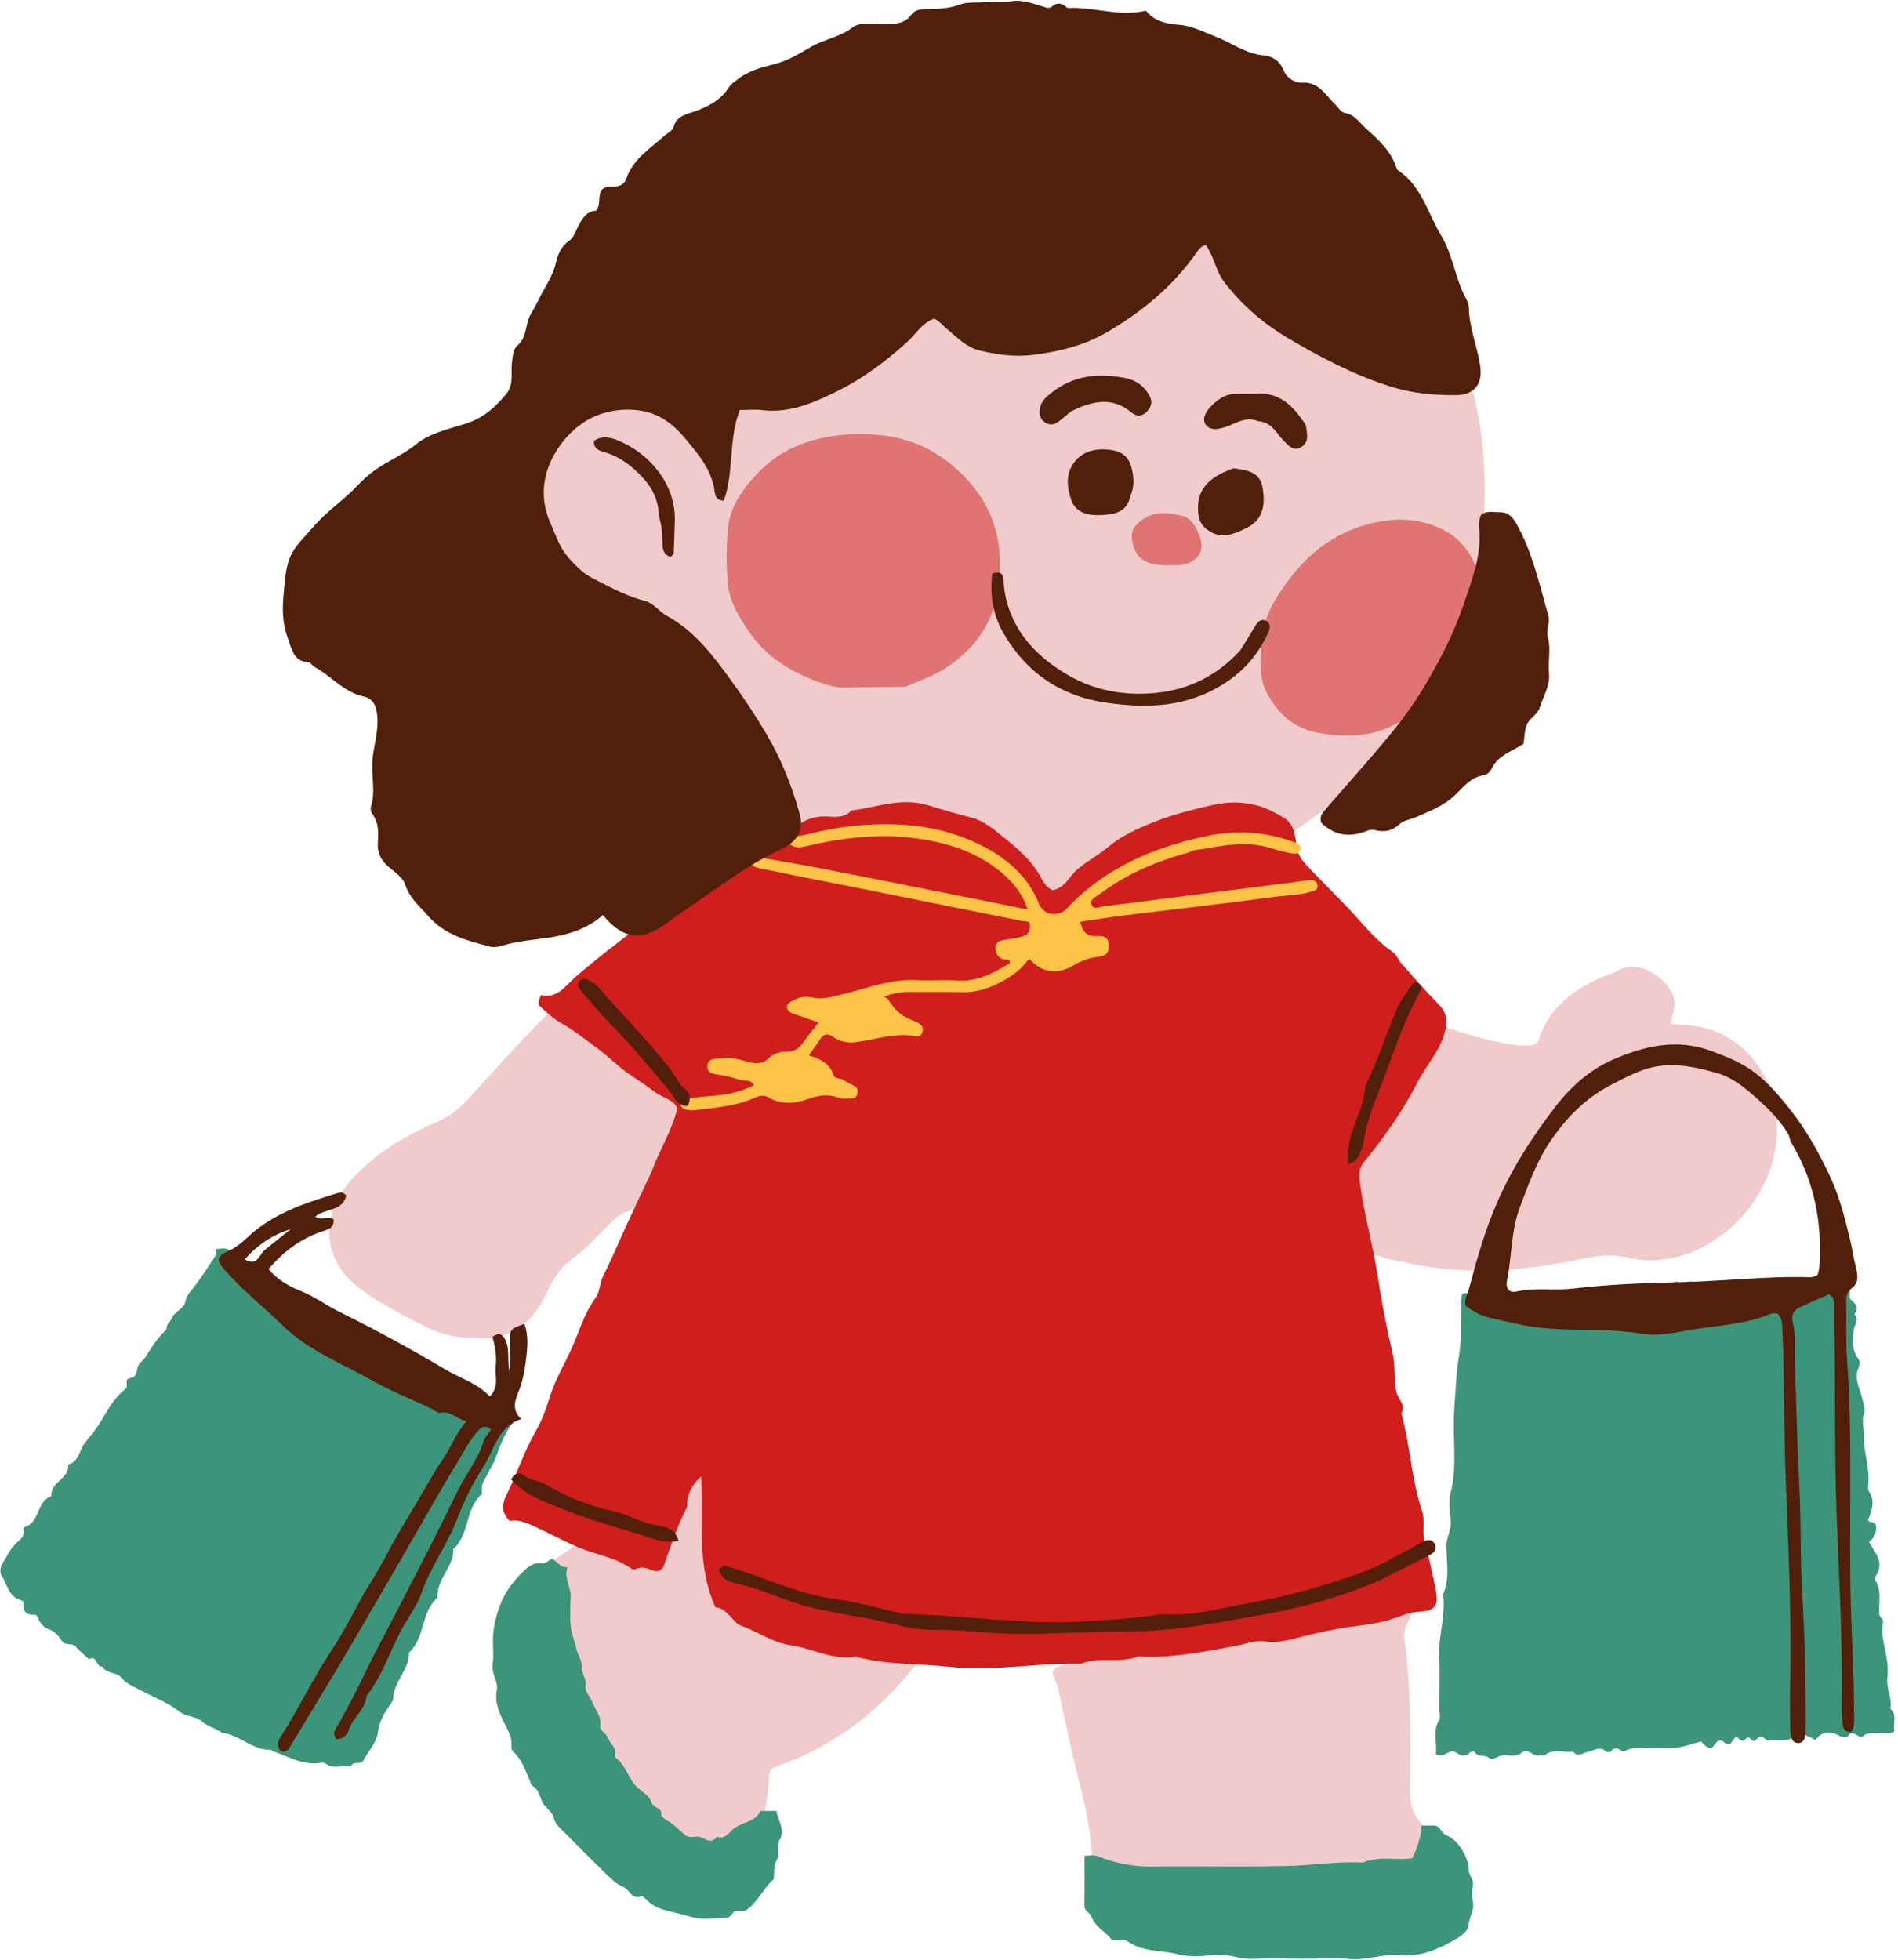
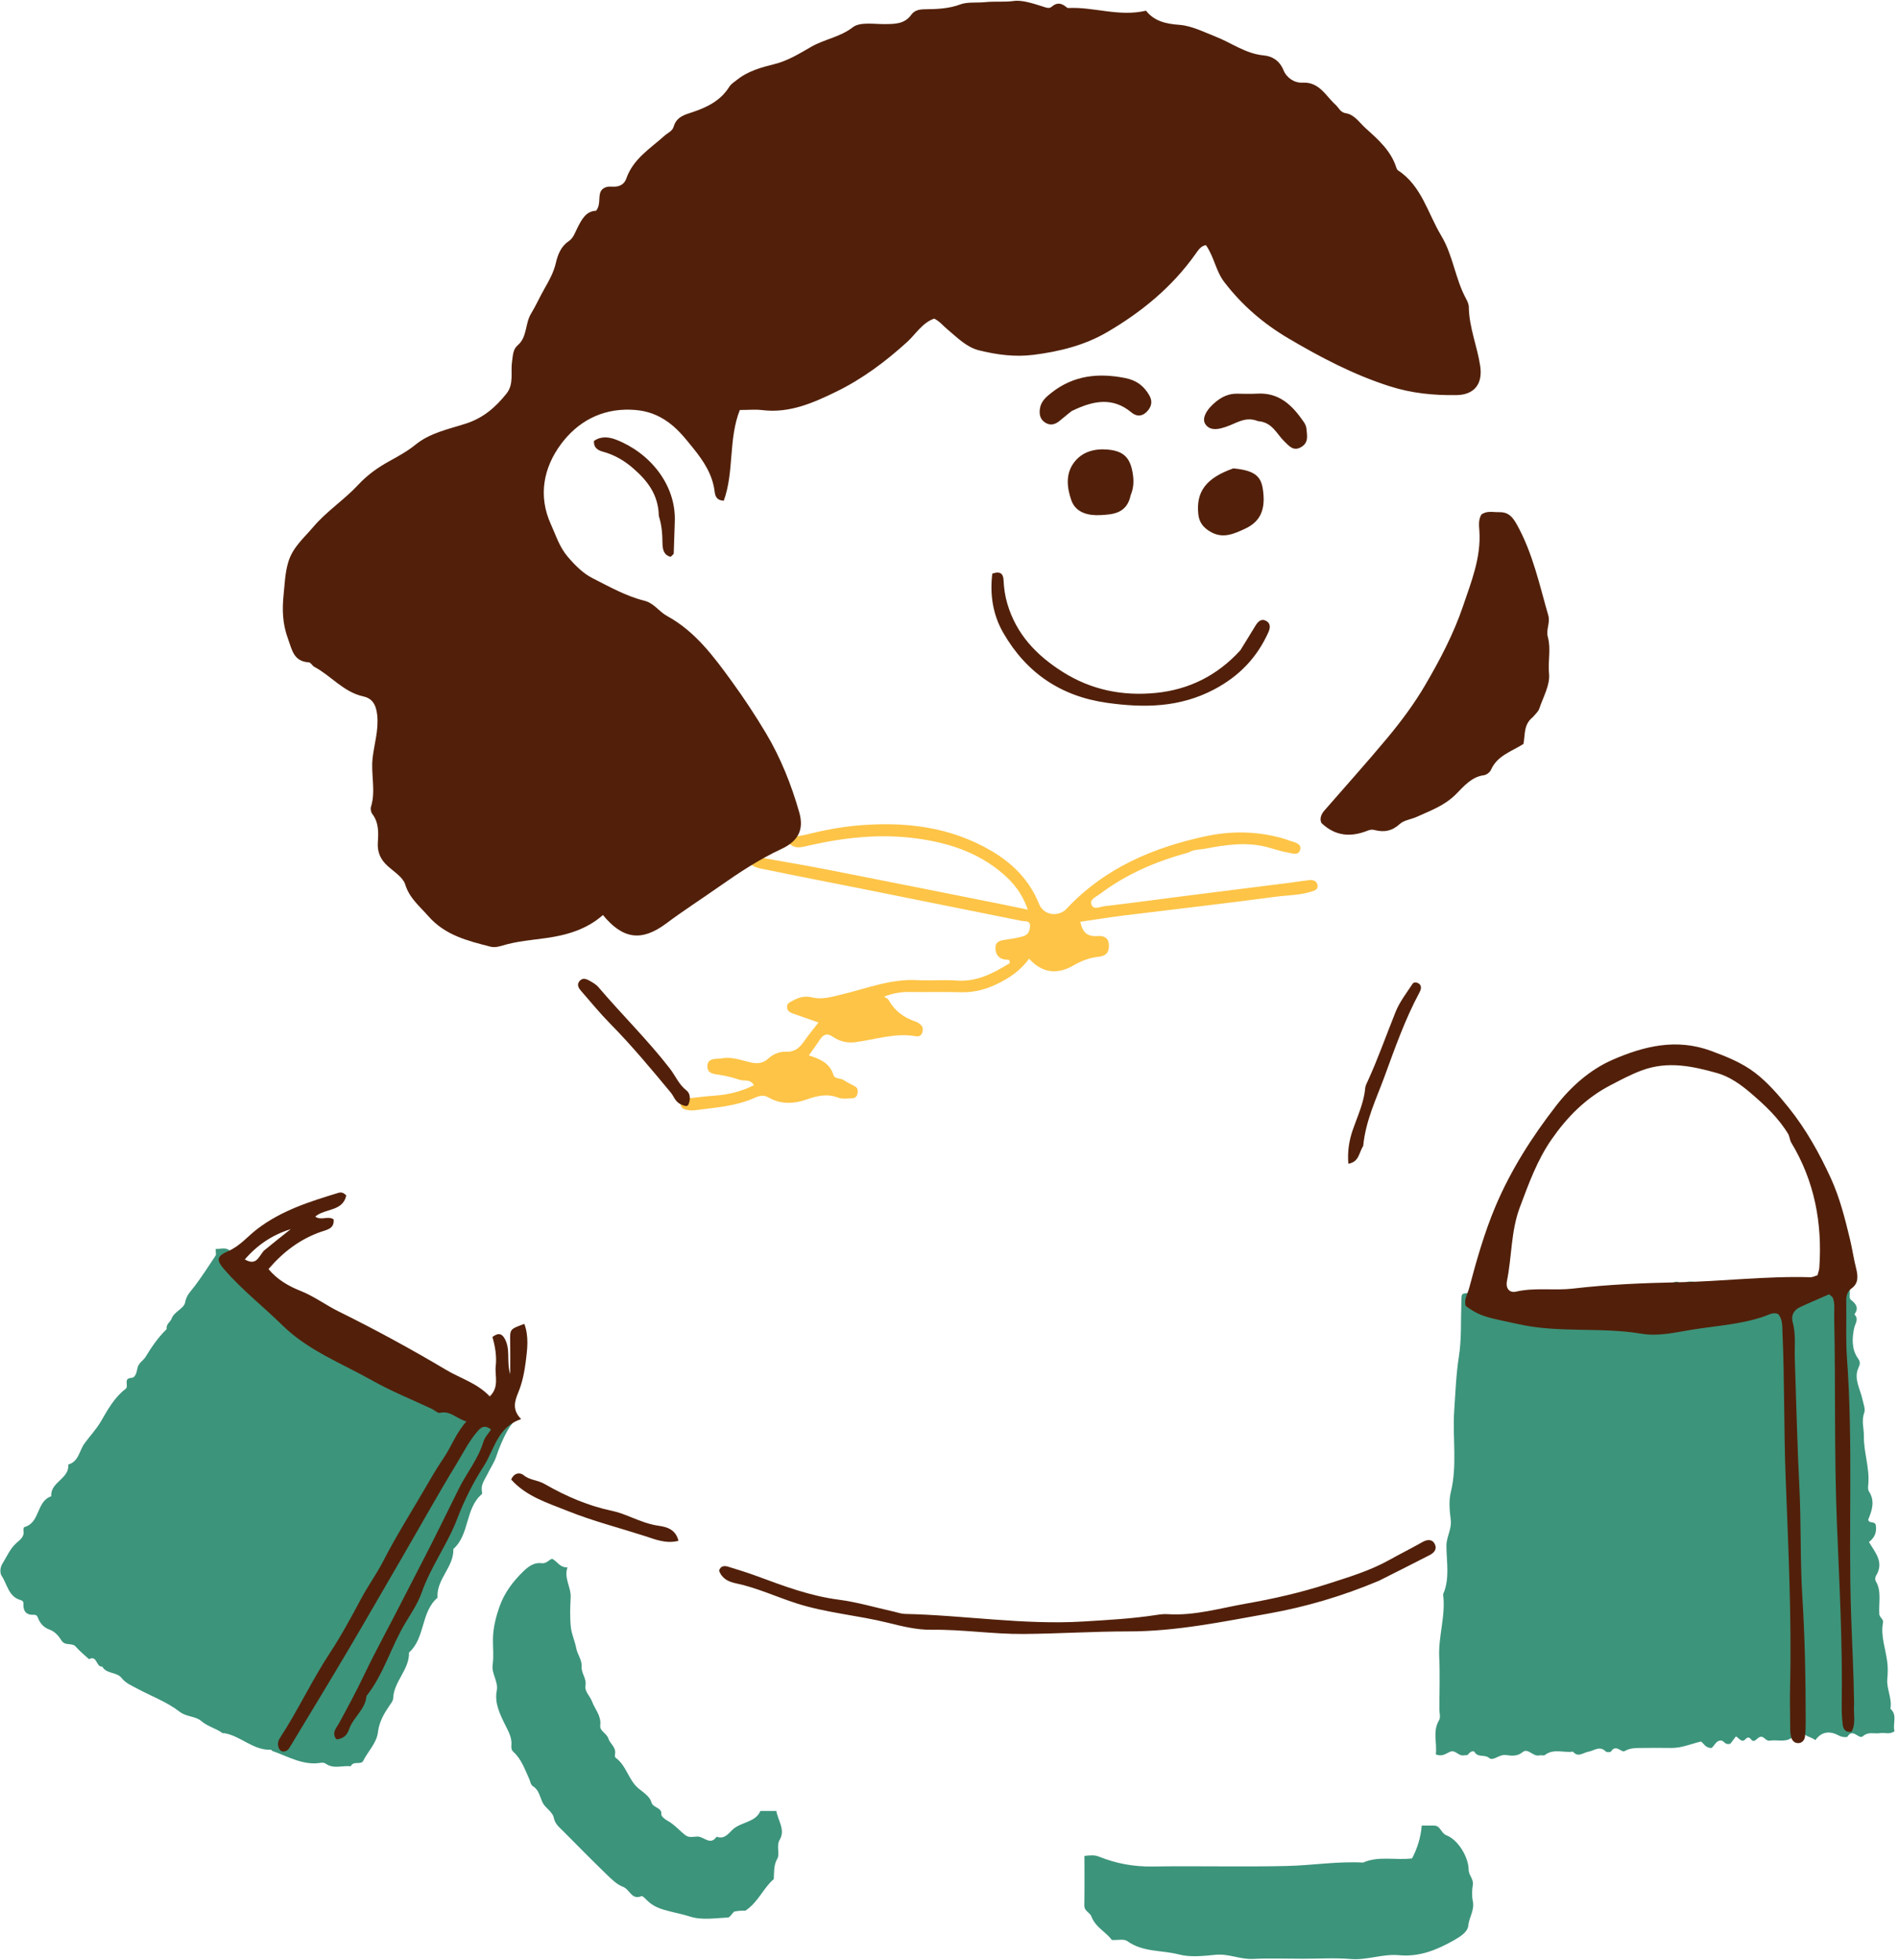
<svg xmlns="http://www.w3.org/2000/svg" height="500.5" preserveAspectRatio="xMidYMid meet" version="1.0" viewBox="-0.1 -0.2 484.7 500.5" width="484.7" zoomAndPan="magnify">
  <g>
    <g id="change1_1">
-       <path d="M289.967,229.038c-4.915,1.253-9.626,1.682-14.33,2.269 c-5.129,0.64-10.255,0.86-15.377,0.616c-24.389-1.164-46.599-8.358-65.772-23.953 c-11.969-9.735-21.378-21.43-27.891-35.435c-2.487-5.348-4.478-10.88-5.711-16.641 c-0.473-2.212-1.431-2.853-3.674-3.283c-8.662-1.661-14.741-6.905-17.81-15.078 c-3.264-8.691-2.558-17.201,2.994-24.966c4.039-5.649,9.5-8.86,16.5-8.832 c2.643,0.011,3.632-0.936,4.43-3.361c5.856-17.791,16.089-32.815,29.956-45.249 c16.476-14.773,35.667-24.279,57.506-28.337c11.313-2.102,22.798-2.422,34.102-1.378 c20.82,1.921,39.824,9.182,56.472,22.195c12.259,9.582,21.841,21.309,28.54,35.29 c4.39,9.163,7.185,18.827,8.399,29.023c0.898,7.542,0.966,15.081,0.414,22.535 c-0.777,10.508-3.801,20.626-8.118,30.263c-6.229,13.904-14.877,26.169-26.199,36.365 c-14.574,13.125-31.41,22.222-50.467,27.084C292.724,228.475,291.498,228.711,289.967,229.038z M362.579,496.951 c3.805-0.696,6.146-2.199,6.691-5.86c1.394-9.379,0.161-18.22-6.322-25.658c-1.992-2.286-2.986-4.634-2.954-7.768 c0.134-13.028,0.364-26.07-1.401-39.039c-0.231-1.696,0.009-3.318,1.009-5.005 c1.492-2.518,0.15-4.273-2.862-4.332c-1.007-0.02-1.962,0.188-2.951,0.421c-3.029,0.715-6.096,1.282-9.163,1.822 c-9.444,1.663-18.896,3.286-28.344,4.928c-7.976,1.386-15.964,2.712-23.924,4.185 c-6.859,1.269-13.712,2.595-20.517,4.122c-3.42,0.767-3.692,1.622-2.193,4.655 c0.347,0.703,0.462,1.392,0.615,2.126c0.889,4.267,1.846,8.521,2.77,12.781 c2.493,11.492,6.446,22.67,5.634,34.798c-0.604,9.018,5.078,15.698,14.008,17.721 c5.372,1.217,10.875,1.568,16.385,1.489c1.901-0.027,3.751,0.134,5.919,0.702 C331.107,499.019,346.899,499.817,362.579,496.951z M399.502,322.063c5.222-0.96,10.304-2.541,15.889-1.216 c5.329,1.264,10.806,0.858,16.142-1.225c13.443-5.246,23.36-19.236,22.084-34.57 c-0.916-11.003-8.535-20.57-19.006-22.992c-2.584-0.598-5.202-0.438-7.93-0.901 c0.152-2.312,1.334-4.461,0.693-6.608c-1.519-5.09-9.414-10.47-14.935-6.607 c-0.495,0.346-1.163,0.44-1.744,0.668c-8.045,3.156-14.811,7.698-17.767,16.38 c-0.406,1.194-1.201,1.699-2.549,1.745c-3.172,0.109-6.215-0.549-9.268-1.215 c-4.403-0.962-8.703-2.275-12.936-3.814c-1.135-0.413-2.302-0.562-3.105,0.485 c-0.874,1.14-0.679,2.346,0.307,3.409c0.415,0.447,0.801,0.92,1.395,1.607 c-5.132,4.145-8.059,10.019-13.246,14.175c-6.132,4.912-8.408,12.583-10.674,19.915 c-0.649,2.098,0.463,3.438,2.953,3.673c0.894,0.084,1.423-0.023,1.373,1.034 c-0.113,2.379,0.271,4.775-0.23,7.139c-0.806,3.809-0.141,5.261,3.415,6.722 c2.429,0.998,4.997,1.588,7.884,2.143C372.198,325.227,385.837,324.577,399.502,322.063z M168.209,397.338 c-0.291,1.5-1.058,2.507-2.892,1.375c-3.874-2.39-8.468-3.064-12.502-5.096c-1.827-0.92-3.492-0.637-5.259,0.386 c-4.995,2.892-9.288,6.769-14.113,9.893c-0.74,0.479-1.069,1.306-1.364,2.181 c-1.281,3.809-2.138,7.655-2.233,11.716c-0.117,5.044,0.532,9.999,1.626,14.856 c2.099,9.321,5.819,18.069,10.522,26.358c1.717,3.025,3.964,5.766,6.108,8.529 c7.699,9.923,17.04,16.831,30.358,16.495c7.147-0.18,10.742-2.586,13.265-9.353 c2.54-6.811,4.186-13.832,4.548-21.113c0.07-1.399,0.416-2.263,1.911-2.781 c14.105-4.888,25.568-13.489,34.861-25.079c1.909-2.381,1.298-4.239-1.71-5.331 c-4-1.452-8.193-2.152-12.308-3.166c-10.526-2.592-21.062-5.132-31.716-7.14 c-1.742-0.328-2.335-1.14-2.33-2.762c0.03-8.888-1.569-17.64-2.414-26.45 c-0.292-3.048-0.241-6.234-1.3-9.236c-0.346-0.982-0.435-2.005-1.645-2.217c-1.448-0.254-1.962,0.814-2.425,1.881 c-0.448,1.032-0.933,2.053-1.302,3.113c-1.478,4.25-2.918,8.514-4.436,13.062 C170.204,390.901,168.859,393.992,168.209,397.338z M139.02,330.804c1.693-3.441,3.362-7.007,6.663-9.341 c3.818-2.699,6.888-6.202,10.183-9.46c1.179-1.166,2.491-2.359,3.946-2.796c2.101-0.633,3.019-2.05,3.892-3.739 c3.165-6.122,6.341-12.237,9.512-18.356c0.461-0.889,0.964-1.719,1.672-2.472c2.197-2.332,2.11-4.211-0.516-6.135 c-1.532-1.122-2.941-2.335-4.259-3.672c-5.81-5.893-13.183-9.978-18.718-16.2 c-0.815-0.916-1.928-1.589-2.968-2.276c-2.269-1.501-4.759-1.486-6.535,0.234 c-7.475,7.24-14.456,14.949-21.395,22.698c-2.487,2.777-5.082,5.234-8.751,6.824 c-8.492,3.683-16.413,8.251-22.652,15.542c-7.648,8.938-6.758,20.05,2.696,27.119 c5.148,3.849,10.84,6.735,16.523,9.604c3.551,1.793,7.425,2.971,11.873,2.984 C129.227,342.265,135.205,338.558,139.02,330.804z" fill="#F1CBCB" />
-     </g>
+       </g>
    <g id="change2_1">
-       <path d="M166.171,299.247c2.062-5.681,5.187-10.524,6.712-16.4 c-0.863-2.359-3.881-2.79-5.897-4.34c-2.045-1.572-4.319-3.047-6.495-4.532 c-2.848-1.944-5.258-4.52-8.054-6.55c-2.982-2.165-5.84-4.506-9.089-6.331 c-2.003-1.125-3.771-2.727-5.471-4.301c-0.682-0.631-0.463-1.747,0.227-2.963 c4.147,1.076,6.363-2.545,8.868-4.706c5.384-4.643,11.039-8.969,16.672-13.226 c5.415-4.093,10.716-8.525,16.586-11.903c8.223-4.731,16.332-9.659,24.607-14.296 c1.707-0.957,3.725-1.516,5.845-1.444c2.305,0.079,4.769,0.54,6.609-1.521 c6.403-0.747,12.541-3.411,19.317-1.428c3.793,1.11,7.608,2.331,11.483,3.273 c2.737,0.665,5.273,2.704,7.561,4.548c3.893,3.137,7.817,6.348,10.182,10.922 c0.676,1.308,1.471,2.373,2.804,3.03c3.136-0.448,4.279-3.48,6.301-5.233c2.567-2.225,5.55-3.756,8.126-5.923 c3.419-2.877,7.639-4.701,11.741-6.323c4.709-1.863,9.686-3.12,14.681-4.251 c3.942-0.892,7.647-0.94,11.497,0.105c2.463,0.668,4.67,1.882,6.787,3.147c2.493,1.49,2.931,4.493,3.203,7.009 c0.248,2.298,1.294,3.688,2.701,5.202c4.051,4.359,8.377,8.446,12.378,12.872c2.897,3.204,5.819,6.664,9.532,9.184 c0.965,0.655,1.402,2.04,2.224,2.963c3.078,3.459,6.108,6.972,9.366,10.256c2.265,2.283,2.464,4.46,1.597,7.54 c-1.351,4.798-4.752,8.284-6.906,12.532c-3.739,7.376-8.543,14.044-13.733,20.444 c-1.612,1.988-1.045,4.231-0.763,6.322c0.992,7.37,3.074,14.576,4.212,21.863 c1.081,6.919,2.357,13.734,3.951,20.54c0.737,3.148,0.284,6.484,0.935,9.758c0.371,1.866,2.538,3.374,1.299,5.561 c2.295,8.207,2.553,16.839,5.288,24.968c0.842,2.504-0.085,5.268,0.669,7.92 c1.139,4.007,2.036,8.092,2.829,12.185c0.803,4.143-0.158,5.363-4.426,5.595 c-2.572,0.14-4.822,1.245-7.179,1.968c-5.091,1.56-10.418,1.618-15.558,2.786 c-2.115,0.481-4.258,0.854-6.351,1.417c-3.324,0.894-6.658,1.879-10.121,1.393 c-2.612-0.366-4.962,0.673-7.371,1.118c-8.285,1.529-16.52,3.21-25.014,2.704 c-4.609,1.875-9.688-0.029-14.31,1.772c-0.28,0.109-0.623,0.086-0.935,0.08 c-10.974-0.187-21.933,2.034-32.863,0.816c-8.021-0.893-16.202-0.425-24.073-2.633 c-5.831,1.015-10.93-2.091-16.419-2.868c-4.792-0.678-8.555-3.522-12.904-5.075 c-0.956-0.342-1.699-1.365-2.459-2.153c-1.206-1.25-2.417-2.451-3.959-2.464 c-4.822-10.638-3.179-21.734-3.665-33.424c-2.348,2.082-3.113,3.992-3.534,6.087 c-0.122,0.61,0.119,1.355-0.143,1.864c-2.433,4.724-4.061,9.755-5.809,14.746 c-0.393,1.122-1.475,1.78-2.674,1.353c-1.502-0.535-2.939-1.179-4.514-0.409 c-0.728,0.356-1.131-0.1-1.644-0.441c-3.031-2.012-6.476-2.862-9.909-3.954 c-4.58-1.458-8.833-3.937-13.237-5.955c-2.353-1.078-4.64-2.447-7.413-1.919c-2.063-2.044-2.091-4.106-0.785-6.75 c2.649-5.364,4.491-11.077,7.51-16.33c1.487-2.588,2.615-5.642,3.513-8.565 c1.289-4.196,3.489-7.957,5.311-11.838c2.097-4.465,3.33-9.367,6.334-13.428c1.201-1.624,1.054-3.826,1.987-5.676 c2.23-4.423,4.143-9.004,6.218-13.506C162.076,307.86,164.041,303.711,166.171,299.247z" fill="#CF1E1C" />
-     </g>
+       </g>
    <g id="change2_2">
-       <path d="M231.127,175.13c-5.437,0.119-10.472,0.058-15.5,0.205 c-2.122,0.062-4.064-0.524-5.963-1.18c-7.478-2.584-14.166-6.59-18.596-13.226 c-2.416-3.619-4.861-7.342-5.288-12.209c-0.414-4.72-0.467-9.246,0.007-13.968 c0.44-4.385,2.468-7.99,4.836-10.988c3.508-4.441,7.892-8.233,13.497-10.426 c6.166-2.412,12.491-2.932,18.91-2.58c7.171,0.392,13.723,2.75,19.4,7.33 c10.27,8.287,14.284,18.718,12.363,31.949c-1.337,9.212-6.148,15.583-13.496,20.392 C238.315,172.38,234.803,173.523,231.127,175.13z M371.384,172.609c3.366-4.065,5.463-8.962,6.345-13.951 c0.935-5.294,0.971-10.795-1.788-16.049c-2.198-4.186-5.226-6.788-9.503-8.454 c-5.822-2.268-11.532-2.075-17.485-0.435c-10.774,2.968-17.857,10.122-23.462,19.333 c-3.371,5.54-3.809,11.479-3.58,17.682c0.078,2.103,0.476,3.996,1.445,5.859 c2.887,5.554,7.074,9.297,13.451,10.342c7.097,1.163,13.989,1.116,20.684-2.94 C363.516,181.532,367.576,177.208,371.384,172.609z M289.231,138.836c0.693,2.41,1.877,4.09,4.534,4.802 c2.35,0.63,4.664,0.512,6.983,0.447c3.176-0.089,5.613-1.988,5.949-4.294c0.39-2.677-2.098-7.585-4.466-8.165 c-3.626-0.887-7.357-1.698-11.008,1.145C288.872,134.517,288.557,136.494,289.231,138.836z" fill="#CF1E1C" fill-opacity=".5" />
-     </g>
+       </g>
    <g id="change3_1">
      <path d="M303.364,217.476c-8.345,2.253-15.874,5.523-22.566,10.562 c-0.956,0.72-2.646,1.359-2.181,2.685c0.532,1.517,2.242,0.559,3.336,0.433c6.965-0.799,13.911-1.764,20.866-2.649 c8.826-1.123,17.656-2.219,26.484-3.334c1.615-0.204,3.223-0.468,4.84-0.665c1.111-0.136,2.131,0.2,2.245,1.411 c0.098,1.041-0.846,1.278-1.749,1.56c-2.91,0.909-5.953,0.859-8.918,1.259 c-12.882,1.736-25.802,3.182-38.703,4.777c-3.725,0.461-7.432,1.067-11.241,1.62 c0.492,2.439,1.612,3.865,4.316,3.651c1.62-0.128,2.974,0.306,2.991,2.445c0.016,1.928-0.881,2.656-2.692,2.847 c-2.243,0.236-4.268,0.997-6.293,2.177c-3.945,2.3-7.913,2.191-11.395-1.695 c-2.139,2.97-4.892,4.828-7.934,6.34c-2.979,1.48-6.047,2.314-9.412,2.224 c-4.398-0.117-8.802,0.001-13.202-0.064c-2.119-0.032-4.137,0.296-6.507,1.185 c0.524,0.344,0.967,0.474,1.123,0.761c1.55,2.841,3.927,4.619,6.961,5.619c0.461,0.152,0.896,0.461,1.271,0.781 c0.657,0.561,0.644,1.317,0.399,2.065c-0.228,0.694-0.846,1.023-1.476,0.909c-5.341-0.968-10.401,0.818-15.575,1.5 c-2.049,0.27-4.034-0.181-5.739-1.373c-1.498-1.047-2.475-0.611-3.372,0.774 c-0.806,1.246-1.697,2.436-2.783,3.98c2.961,0.896,5.38,2.031,6.293,5.02c0.316,1.036,1.764,0.709,2.592,1.275 c0.926,0.633,1.986,1.065,2.951,1.644c0.787,0.472,0.709,1.28,0.531,2.014c-0.169,0.695-0.772,0.989-1.432,0.997 c-1.126,0.013-2.366,0.234-3.358-0.149c-2.79-1.078-5.366-0.542-8.026,0.406 c-3.288,1.172-6.646,1.36-9.769-0.443c-1.454-0.84-2.54-0.425-3.857,0.157 c-4.759,2.104-9.917,2.386-14.978,3.073c-0.846,0.115-1.776,0.032-2.594-0.208 c-0.731-0.215-1.25-0.878-1.06-1.749c0.152-0.696,0.711-0.965,1.395-1.033c2.369-0.237,4.732-0.555,7.106-0.721 c3.529-0.247,6.894-1.026,10.161-2.672c-0.837-1.678-2.473-0.982-3.657-1.392 c-1.528-0.529-3.12-0.912-4.714-1.199c-1.606-0.289-3.671-0.195-3.479-2.466 c0.17-2.018,2.329-1.578,3.663-1.812c2.249-0.394,4.465,0.283,6.643,0.871c1.872,0.505,3.602,0.696,5.25-0.831 c1.2-1.112,2.858-1.801,4.491-1.721c2.223,0.108,3.464-0.999,4.604-2.635c1.14-1.636,2.426-3.17,3.715-4.836 c-2.224-0.776-4.349-1.512-6.47-2.261c-0.872-0.308-1.644-0.758-1.564-1.843c0.065-0.877,0.784-1.086,1.47-1.467 c1.598-0.887,3.082-1.289,4.982-0.824c2.429,0.594,4.785-0.115,7.269-0.701 c6.408-1.511,12.648-4.086,19.446-3.717c3.386,0.184,6.803-0.144,10.18,0.104 c5.237,0.384,9.416-1.95,13.502-4.415c0.153-1.134-0.559-0.888-0.914-0.916 c-1.878-0.15-2.715-1.368-2.719-3.007c-0.005-1.885,1.694-1.951,3.019-2.146c1.367-0.201,2.71-0.417,4.042-0.814 c1.357-0.404,1.732-1.437,1.777-2.579c0.061-1.553-1.312-1.184-2.199-1.363 c-13.613-2.749-27.227-5.491-40.844-8.216c-8.088-1.619-16.193-3.16-24.267-4.844 c-1.506-0.314-3.2-0.435-4.389-1.754c0.466-0.98,0.972-1.704,2.264-1.465c5.642,1.044,11.309,1.955,16.94,3.056 c14.829,2.9,29.643,5.871,44.462,8.82c2.295,0.457,4.583,0.947,7.461,1.543 c-1.376-4.037-3.619-6.803-6.325-9.142c-6.383-5.516-14.047-7.981-22.281-9.065 c-9.192-1.21-18.218-0.221-27.181,1.807c-1.814,0.41-3.552,1.075-5.223-0.54c-0.528-0.511-1.565,0.769-2.496-0.191 c2.093-1.556,4.585-1.451,6.915-2.033c4.262-1.064,8.545-1.913,12.902-2.303 c12.098-1.084,23.8,0.204,34.487,6.519c5.417,3.201,9.685,7.52,12.081,13.503 c1.012,2.527,4.01,3.334,6.328,1.822c0.414-0.27,0.75-0.669,1.096-1.032c9.543-10.012,21.636-15.145,34.843-18.032 c6.827-1.493,13.681-1.399,20.435,0.631c0.599,0.18,1.178,0.427,1.778,0.603c1.112,0.327,2.523,0.752,2.209,2.074 c-0.409,1.725-2.074,0.986-3.185,0.795c-1.72-0.295-3.389-0.878-5.082-1.334 c-5.372-1.447-10.716-0.662-16.017,0.36C306.338,216.737,304.88,216.594,303.364,217.476z" fill="#FDC447" />
    </g>
    <g id="change4_1">
      <path d="M479.833,412.074c0.354,0.946,1.089,1.196,0.941,1.967c-0.657,3.423,0.651,6.665,1.069,9.972 c0.197,1.558,0.167,2.894,0.023,4.436c-0.233,2.494,1.273,4.974,0.8,7.615c1.895,1.654,0.493,3.85,1.039,5.717 c-1.183,0.934-2.478,0.311-3.663,0.505c-1.464,0.24-2.995-0.478-4.415,0.796 c-1.023,0.917-2.555-2.208-3.927,0.101c-0.122,0.206-1.362,0.173-2.156-0.261 c-2.248-1.229-4.403-1.159-6.05,1.156c-0.936-0.761-2.152-0.838-3.045-1.69 c-0.349-0.333-1.611-0.508-2.132,0.214c-1.73,2.392-4.244,1.252-6.436,1.604 c-1.1,0.176-1.425-1.187-2.445-0.976c-0.815,0.169-1.497,1.715-2.301,0.71 c-1.093-1.363-1.435,0.342-2.189,0.279c-0.756-0.063-0.971-0.685-1.747-1.095 c-0.504,0.669-1.066,1.415-1.395,1.852c-1.356,0.457-1.607-0.701-2.319-0.803 c-1.491-0.079-1.814,1.62-2.605,1.925c-1.502-0.118-1.854-1.144-2.585-1.673 c-2.527,0.584-4.937,1.683-7.605,1.645c-2.515-0.035-5.032-0.028-7.547,0 c-1.498,0.017-2.923-0.032-4.396,0.816c-0.76,0.437-2.208-1.905-3.44,0.092c-0.13,0.211-1.106,0.231-1.336-0.004 c-1.534-1.573-2.985-0.193-4.437,0.055c-1.33,0.227-2.627,1.582-3.939-0.022 c-2.382,0.364-4.952-0.872-7.194,0.879c-0.296,0.231-0.933-0.034-1.373,0.08c-1.614,0.419-2.918-1.977-4.253-0.858 c-1.472,1.233-2.982,0.926-4.393,0.758c-1.627-0.194-3.168,1.631-4.176,0.775c-1.18-1.002-2.846-0.043-3.721-1.506 c-0.276-0.461-1.151-0.123-1.546,0.45c-0.335,0.486-0.828,0.293-1.266,0.374 c-1.293,0.241-2.054-1.435-3.381-0.943c-1.093,0.406-2.021,1.408-3.729,0.68c0.397-2.789-0.899-5.795,0.846-8.738 c0.414-0.699,0.072-1.847,0.073-2.789c0.001-4.403,0.172-8.814-0.043-13.206 c-0.267-5.427,1.716-10.687,0.988-16.122c1.77-4.004,0.866-8.232,0.848-12.345 c-0.01-2.352,1.416-4.298,1.106-6.694c-0.3-2.32-0.525-4.822,0.02-7.046 c1.699-6.929,0.391-13.92,0.869-20.857c0.317-4.587,0.486-9.264,1.186-13.722 c0.707-4.501,0.472-8.899,0.624-13.331c0.096-2.789-0.197-2.801,1.834-2.912c0.314-0.017,0.63-0.02,0.943,0 c10.592,0.685,21.1-1.443,31.686-0.947c5.774-1.637,11.685-0.845,17.535-0.851 c1.47-0.002,2.85-2.331,4.36-0.207c1.384-1.626,3.227-0.627,4.849-0.791c1.712-0.174,3.455-0.039,5.185-0.039 c1.73,0,3.529,0.314,5.177-0.053c8.324-1.855,16.739-0.433,25.094-0.886c0.756-0.041,1.516-0.005,2.54-0.005 c0,1.424-0.025,2.647,0.011,3.869c0.017,0.588-0.237,1.25,0.385,1.726c1.276,0.976,1.954,2.096,0.782,3.609 c1.23,1.272,0.194,2.292-0.075,3.593c-0.508,2.46-0.655,5.267,0.91,7.527c0.744,1.075,0.67,1.501,0.142,2.702 c-1.159,2.635,0.525,5.282,1.076,7.855c0.25,1.166,0.815,2.5,0.455,3.481 c-0.752,2.05-0.058,3.928-0.087,5.853c-0.064,4.197,1.499,8.178,1.135,12.349 c-0.053,0.605-0.157,1.371,0.137,1.815c1.656,2.505,0.799,4.894-0.159,7.233 c0.16,1.179,1.77,0.17,1.956,1.562c0.261,1.95-0.539,3.239-1.774,4.154c1.644,2.779,3.94,5.185,1.795,8.64 c-0.213,0.343-0.25,1.026-0.049,1.359C480.475,406.065,479.615,408.89,479.833,412.074z M37.078,346.217 c-0.62,1.008-1.803,1.5-2.09,2.928c-0.14,0.695-0.39,2.366-1.512,2.435 c-2.26,0.14-0.534,2.074-1.512,2.82c-2.829,2.155-4.539,5.275-6.267,8.246 c-1.214,2.088-2.872,3.82-4.25,5.72c-1.291,1.78-1.447,4.615-4.115,5.338c0.345,3.659-4.652,4.463-4.332,8.108 c-3.856,1.238-2.802,6.787-6.878,7.861c-0.145,0.038-0.281,0.55-0.235,0.808c0.31,1.738-0.836,2.38-1.961,3.419 c-1.467,1.355-2.319,3.381-3.416,5.129c-0.626,0.997-0.657,2.413-0.191,3.104c1.445,2.145,1.73,5.263,4.77,6.157 c0.494,0.145,0.815,0.333,0.786,0.916c-0.09,1.859,0.649,2.969,2.671,2.867 c0.753-0.038,0.887,0.382,1.158,1.04c0.518,1.259,1.479,2.255,2.853,2.744c1.387,0.493,2.354,1.657,3.043,2.765 c0.946,1.52,2.67,0.455,3.657,1.595c1.008,1.164,2.242,2.133,3.377,3.188c2.113-1.135,1.776,2.114,3.38,1.888 c1.076,1.933,3.669,1.312,4.921,2.899c1.073,1.36,2.624,1.974,4.059,2.749c3.591,1.939,7.554,3.375,10.724,5.841 c1.853,1.442,4.087,1.104,5.629,2.441c1.614,1.399,3.705,1.815,5.36,3.055c0.101,0.075,0.311-0.012,0.464,0.013 c4.224,0.702,7.376,4.435,11.929,4.231c0.106-0.005,0.202,0.265,0.336,0.31c4.048,1.395,7.852,3.788,12.432,3.026 c0.419-0.07,0.836-0.037,1.298,0.279c1.962,1.346,4.202,0.37,6.307,0.604c0.647-1.476,2.621-0.278,3.164-1.361 c1.243-2.478,3.46-4.569,3.784-7.361c0.31-2.668,1.563-4.736,2.963-6.808c0.431-0.637,0.891-1.103,0.938-1.99 c0.224-4.215,4.132-7.167,4.029-11.522c4.185-3.738,2.975-10.282,7.255-13.978 c0.078-0.067,0.011-0.303,0.009-0.46c-0.056-4.475,4.212-7.486,4.061-11.993 c4.191-3.735,2.967-10.285,7.249-13.988c0.155-0.135,0.057-0.611,0.014-0.919c-0.226-1.618,0.771-2.82,1.407-4.136 c0.76-1.574,1.79-3.05,2.329-4.691c0.878-2.671,2.555-6.496,3.993-8.253c1.095-1.338,1.124-2.639-0.133-3.53 c-1.557-1.102-3.124-2.436-4.895-2.938c-3.633-1.03-6.207-3.851-9.669-5.151 c-2.157-0.81-3.568-3.289-6.371-2.906c-0.422,0.058-1.006-0.611-1.419-1.036 c-1.395-1.436-3.006-2.279-5.007-2.759c-2.049-0.492-2.951-2.998-5.112-3.565c-0.141-0.037-0.293-0.155-0.413-0.125 c-1.487,0.371-2.478-0.528-3.091-1.569c-0.726-1.233-2.253-1.84-2.988-1.812 c-2.163,0.084-3.126-1.704-4.744-2.382c-1.47-0.616-2.411-2.456-4.449-1.823 c-0.219,0.068-0.68-0.102-0.787-0.296c-1.413-2.552-3.605-3.658-6.462-3.61 c-0.109,0.002-0.223-0.207-0.333-0.319c-2.45-2.481-5.932-3.245-8.68-5.214c-1.338-0.959-2.586-1.847-4.287-2.243 c-0.808-0.188-2.292-0.395-2.605-1.55c-0.725-2.678-2.542-1.727-4.256-1.784c0,0.811,0.183,1.395-0.029,1.719 c-1.706,2.607-3.417,5.217-5.274,7.716c-0.984,1.324-2.145,2.271-2.49,4.209c-0.281,1.576-2.85,2.366-3.466,4.174 c-0.287,0.843-1.443,1.314-1.251,2.65C40.147,341.385,38.572,343.79,37.078,346.217z M190.265,487.606 c3.278-2.172,4.609-5.836,7.236-8.053c0.108-1.971-0.036-3.55,0.884-5.173c0.78-1.375-0.344-3.207,0.653-4.914 c1.461-2.502-0.452-4.868-0.886-7.319c-1.329,0-2.577,0-4.059,0c-1.21,2.861-4.639,2.751-6.867,4.566 c-1.088,0.885-2.207,2.849-4.305,2.01c-1.625,2.353-3.251-0.034-4.875-0.036c-1.034-0.002-2.12,0.421-3.14-0.368 c-1.533-1.186-2.781-2.708-4.52-3.66c-0.661-0.362-1.632-1.116-1.594-1.629c0.139-1.91-2.145-1.545-2.568-3.165 c-0.343-1.314-1.936-2.403-3.151-3.369c-2.689-2.137-3.142-5.916-5.963-7.935 c-0.173-0.124-0.217-0.583-0.159-0.852c0.386-1.802-1.27-2.726-1.676-4.013c-0.456-1.447-2.264-1.895-2.082-3.38 c0.302-2.458-1.388-4.163-2.145-6.204c-0.5-1.349-1.907-2.426-1.627-4.016c0.313-1.784-1.115-3.11-0.988-4.802 c0.128-1.7-1.061-3.025-1.359-4.629c-0.347-1.864-1.218-3.652-1.405-5.519 c-0.25-2.489-0.159-5.028-0.035-7.536c0.129-2.615-1.78-4.877-0.816-7.671c-1.948,0.146-2.504-1.444-3.918-2.17 c-0.825,0.257-1.468,1.3-2.706,1.134c-1.946-0.261-3.397,0.871-4.737,2.173c-2.612,2.538-4.745,5.404-5.969,8.847 c-0.946,2.659-1.648,5.401-1.7,8.252c-0.04,2.2,0.238,4.436-0.074,6.591c-0.348,2.402,1.505,4.304,1.043,6.697 c-0.599,3.104,0.783,5.915,2.071,8.544c0.874,1.784,1.871,3.386,1.673,5.444 c-0.061,0.632,0.02,1.177,0.553,1.663c2.034,1.853,2.866,4.435,3.986,6.83c0.311,0.666,0.304,1.475,1.021,1.935 c1.532,0.984,1.701,2.714,2.428,4.171c0.709,1.422,2.53,2.239,2.885,3.995c0.3,1.483,1.407,2.309,2.359,3.268 c3.654,3.68,7.29,7.38,11.018,10.985c1.292,1.249,2.682,2.645,4.297,3.244 c1.658,0.614,2.156,3.449,4.661,2.355c0.267-0.117,0.979,0.614,1.395,1.039c1.644,1.684,3.629,2.302,5.921,2.873 c1.622,0.404,3.416,0.77,5.072,1.302c3.087,0.991,6.466,0.39,9.717,0.245c0.463-0.021,0.892-0.83,1.572-1.511 C188.561,487.606,189.504,487.606,190.265,487.606z M283.825,495.097c1.53,0.075,3.108-0.334,3.947,0.275 c3.981,2.886,8.819,2.274,13.195,3.417c2.941,0.768,6.269,0.387,9.38,0.081c3.29-0.324,6.262,1.215,9.514,1.059 c4.232-0.202,8.48-0.049,12.721-0.049c4.084,0,8.19-0.263,12.246,0.073c4.214,0.349,8.204-1.37,12.335-0.976 c5.198,0.496,9.645-1.332,14.005-3.792c1.648-0.93,3.542-2.129,3.695-3.755c0.2-2.126,1.633-3.945,1.164-6.201 c-0.282-1.355-0.226-2.845-0.005-4.223c0.241-1.503-1.057-2.391-1.069-3.857c-0.026-3.214-2.705-7.644-5.626-8.758 c-1.492-0.569-1.523-2.454-3.128-2.494c-1.067-0.027-2.136-0.005-3.224-0.005 c-0.266,3.184-1.187,5.931-2.467,8.378c-4.299,0.516-8.526-0.69-12.527,1.063 c-6.5-0.362-12.938,0.717-19.403,0.869c-11.461,0.269-22.934-0.046-34.398,0.134 c-4.76,0.074-9.248-0.763-13.596-2.506c-1.232-0.494-2.332-0.357-3.745-0.194c0,4.255,0.043,8.466-0.028,12.675 c-0.02,1.177,0.916,1.53,1.68,2.477C279.567,491.909,282.403,493.041,283.825,495.097z" fill="#3C947B" />
    </g>
    <g id="change5_1">
      <path d="M348.616,32.51c3.354,3.005,6.464,5.791,7.826,9.959c0.094,0.287,0.217,0.646,0.444,0.795 c6.085,4.001,7.601,10.936,11.049,16.676c3.058,5.092,3.567,10.96,6.313,16.037 c0.369,0.682,0.745,1.473,0.753,2.218c0.061,5.207,2.157,10.008,2.908,15.074 c0.676,4.561-1.503,7.347-6.095,7.407c-5.795,0.075-11.351-0.44-17.094-2.281 c-9.214-2.953-17.531-7.337-25.757-12.184c-6.413-3.779-11.877-8.47-16.421-14.408 c-2.172-2.839-2.547-6.365-4.679-9.416c-1.265,0.195-1.915,1.207-2.621,2.206 c-5.993,8.485-13.887,14.94-22.739,20.082c-5.657,3.286-12.057,4.886-18.653,5.717 c-4.779,0.602-9.336-0.018-13.88-1.133c-3.291-0.808-5.62-3.299-8.138-5.379c-1.082-0.894-1.948-2.05-3.369-2.736 c-3.062,1.082-4.705,3.976-6.944,6.007c-5.5,4.99-11.433,9.415-18.003,12.619 c-5.814,2.836-11.964,5.582-18.878,4.741c-1.85-0.225-3.751-0.034-5.806-0.034 c-2.952,7.48-1.409,15.771-4.095,23.153c-1.907-0.075-2.206-1.281-2.329-2.288 c-0.54-4.403-2.819-7.827-5.54-11.188c-2.178-2.689-4.209-5.29-7.251-7.202c-2.802-1.762-5.524-2.461-8.789-2.554 c-7.57-0.217-13.543,3.226-17.683,8.817c-4.431,5.983-5.887,13.171-2.555,20.456 c1.286,2.812,2.147,5.765,4.31,8.291c1.881,2.196,3.908,4.231,6.298,5.44c4.279,2.164,8.533,4.587,13.226,5.758 c2.51,0.626,3.732,2.761,5.796,3.888c7.171,3.915,11.874,10.26,16.579,16.746 c3.118,4.298,6.023,8.689,8.728,13.231c3.755,6.307,6.455,13.089,8.467,20.121 c1.282,4.481-0.219,7.393-4.571,9.42c-5.66,2.635-10.811,6.038-15.914,9.621 c-4.473,3.14-9.066,6.093-13.461,9.375c-6.391,4.773-11.145,3.951-16.176-2.144 c-4.127,3.66-9.226,5.137-14.461,5.871c-3.722,0.522-7.464,0.803-11.086,1.888 c-1.054,0.316-2.11,0.595-3.24,0.302c-5.807-1.504-11.495-2.864-15.827-7.806 c-2.254-2.572-4.788-4.542-5.89-8.098c-0.542-1.751-2.815-3.195-4.395-4.6 c-2.004-1.782-2.752-3.725-2.578-6.202c0.178-2.54,0.225-5.007-1.443-7.197c-0.336-0.441-0.478-1.28-0.312-1.811 c1.278-4.085-0.06-8.248,0.413-12.426c0.407-3.589,1.584-7.139,1.174-10.987 c-0.296-2.781-1.343-4.265-3.523-4.743c-5.09-1.114-8.22-5.264-12.523-7.549 c-0.53-0.282-0.918-1.123-1.405-1.152c-3.908-0.233-4.283-3.17-5.343-6.062 c-1.405-3.83-1.509-7.408-1.087-11.443c0.282-2.698,0.35-5.256,1.139-7.981 c1.129-3.896,3.984-6.202,6.347-9.006c3.408-4.044,7.935-6.968,11.467-10.761c2.434-2.613,5.016-4.449,7.994-6.096 c2.31-1.278,4.634-2.538,6.711-4.226c3.744-3.042,8.464-3.964,12.88-5.387 c4.423-1.425,7.576-4.167,10.357-7.649c1.974-2.471,1.011-5.465,1.421-8.173c0.242-1.599,0.199-3.107,1.449-4.177 c2.472-2.117,1.835-5.482,3.406-8.067c1.256-2.066,2.269-4.372,3.513-6.534c1.141-1.984,2.263-4.027,2.812-6.376 c0.486-2.078,1.275-4.236,3.254-5.561c1.259-0.843,1.661-2.258,2.296-3.504c1.091-2.14,2.204-4.22,4.724-4.293 c1.467-1.833,0.232-4.087,1.601-5.488c0.892-0.783,1.872-0.691,2.794-0.664c1.612,0.049,2.82-0.598,3.338-2.088 c1.747-5.023,6.115-7.652,9.777-10.938c0.804-0.722,1.969-1.132,2.307-2.286c0.724-2.473,2.62-2.996,4.869-3.733 c3.604-1.182,7.13-2.942,9.282-6.375c0.544-0.868,1.314-1.278,2.032-1.859c2.76-2.236,6.279-3.2,9.435-3.978 c3.619-0.891,6.576-2.773,9.553-4.477c3.39-1.94,7.315-2.439,10.571-4.959c1.849-1.43,5.411-0.782,8.205-0.814 c2.577-0.029,5.027,0.007,6.749-2.398c0.779-1.089,1.982-1.365,3.336-1.384c3.114-0.044,6.138-0.104,9.237-1.263 c1.756-0.657,4.227-0.343,6.363-0.566c2.406-0.251,4.806,0.046,7.273-0.294c2.129-0.293,5.032,0.683,7.494,1.461 c0.803,0.254,1.508,0.569,2.169-0.011c1.343-1.177,2.55-0.886,3.767,0.159c0.114,0.098,0.284,0.196,0.422,0.189 c6.551-0.329,12.993,2.31,19.868,0.686c2.081,2.639,4.986,3.357,8.491,3.608c3.13,0.224,6.196,1.808,9.216,2.984 c4.128,1.607,7.737,4.403,12.405,4.83c2.125,0.195,4.01,1.339,4.996,3.76 c0.782,1.921,2.735,3.298,4.865,3.187c4.331-0.226,5.957,3.445,8.462,5.675c0.814,0.724,1.158,1.911,2.566,2.128 C345.747,29.045,346.908,30.922,348.616,32.51z M472.611,411.672c-0.713-21.675,0.549-43.388-1.04-65.063 c-0.333-4.541-0.119-9.122-0.184-13.684c-0.023-1.576-0.176-3.068,1.393-4.215 c1.78-1.302,1.611-3.174,1.113-5.139c-0.614-2.42-0.967-4.93-1.545-7.332 c-1.276-5.303-2.635-10.697-4.895-15.625c-2.907-6.34-6.353-12.515-10.75-17.995 c-2.597-3.237-5.39-6.475-8.662-8.97c-3.289-2.509-7.226-4.094-11.222-5.563 c-8.841-3.25-17.125-1.19-25.081,2.271c-5.731,2.493-10.618,6.818-14.421,11.717 c-6.134,7.903-11.562,16.381-15.485,25.655c-2.867,6.779-4.875,13.877-6.764,20.985 c-0.385,1.45-1.387,2.879-0.853,4.503c3.906,2.931,6.057,3.004,13.491,4.657 c10.409,2.314,21.003,0.678,31.386,2.437c4.249,0.72,8.501-0.303,12.626-0.986 c6.307-1.044,12.776-1.353,18.89-3.505c0.993-0.349,1.983-1.021,3.32-0.585 c1.236,1.289,1.088,3.045,1.166,4.761c0.552,12.239,0.334,24.49,0.8,36.742 c0.681,17.889,1.57,35.804,1.143,53.73c-0.079,3.302-0.003,6.609,0.029,9.913 c0.009,0.94-0.014,1.911,0.209,2.811c0.234,0.945,0.883,1.738,2,1.634c0.862-0.08,1.432-0.77,1.548-1.562 c0.18-1.236,0.206-2.503,0.206-3.757c-0.003-10.679-0.186-21.346-0.855-32.017 c-0.589-9.392-0.285-18.816-0.77-28.242c-0.555-10.801-0.781-21.648-1.155-32.475 c-0.108-3.131,0.316-6.285-0.537-9.39c-0.48-1.746,0.269-3.115,1.885-3.869c2.501-1.167,5.049-2.233,7.419-3.273 c0.519,0.49,0.85,0.66,0.95,0.919c0.582,1.515,0.299,3.109,0.333,4.671 c0.384,17.597-0.016,35.189,0.697,52.804c0.621,15.362,1.467,30.762,1.231,46.167 c-0.026,1.726,0.032,3.466,0.233,5.179c0.126,1.081,0.538,2.176,2.247,1.97c1.246-2.098,0.452-4.495,0.683-7.228 C473.284,426.72,472.859,419.193,472.611,411.672z M457.313,291.474c5.968,9.862,7.99,20.608,7.193,31.985 c-0.042,0.602-0.282,1.189-0.462,1.914c-0.635,0.191-1.22,0.532-1.795,0.515 c-11.329-0.338-22.59,1.067-33.902,1.295c-8.916,0.18-17.847,0.554-26.732,1.601 c-4.824,0.568-9.732-0.331-14.568,0.778c-1.822,0.418-2.659-1.044-2.326-2.646 c1.298-6.264,0.983-12.713,3.322-18.926c2.264-6.013,4.394-11.962,8.078-17.275 c3.982-5.743,8.746-10.565,15.028-13.832c2.609-1.357,5.117-2.71,7.934-3.768 c6.719-2.523,13.066-1.099,19.355,0.658c3.038,0.849,5.945,2.864,8.393,4.957 c3.685,3.15,7.298,6.485,9.823,10.75C457.031,290.578,457.076,291.084,457.313,291.474z M392.973,180.772 c0.994-2.976,2.814-6.095,2.514-8.972c-0.33-3.158,0.538-6.319-0.298-9.326c-0.542-1.949,0.655-3.636,0.102-5.556 c-2.279-7.906-3.975-15.967-8.077-23.292c-1.179-2.105-2.318-3.13-4.52-3.068 c-1.52,0.043-3.151-0.447-4.515,0.645c-0.77,1.348-0.576,2.802-0.484,4.173 c0.455,6.781-2.089,13.006-4.163,19.137c-2.388,7.059-5.904,13.758-9.71,20.25 c-2.785,4.75-6.054,9.136-9.547,13.338c-5.255,6.322-10.769,12.428-16.162,18.636 c-0.883,1.017-1.248,2.166-0.754,3.183c3.642,3.472,7.6,3.614,11.777,1.962c0.628-0.248,1.153-0.341,1.784-0.173 c2.425,0.643,4.482,0.272,6.462-1.544c1.077-0.989,2.876-1.16,4.3-1.808c3.5-1.593,7.041-2.826,9.994-5.749 c1.911-1.892,3.94-4.476,7.176-4.892c0.667-0.086,1.538-0.756,1.811-1.378c1.602-3.653,5.299-4.68,8.283-6.608 c0.483-2.341-0.023-4.936,2.403-6.842C392.07,182.017,392.741,181.468,392.973,180.772z M116.413,373.655 c1.772-2.908,3.288-6.016,5.591-8.608c1.044-1.175,1.995-1.323,3.292-0.279 c-0.671,1.039-1.61,1.981-1.944,3.103c-1.316,4.417-4.274,7.964-6.284,12.012 c-3.051,6.144-6.046,12.335-9.215,18.43c-3.381,6.502-6.671,13.06-10.116,19.536 c-1.675,3.15-3.303,6.349-4.831,9.545c-2.001,4.184-4.184,8.244-6.396,12.306 c-0.682,1.252-2.033,2.499-0.696,4.171c1.726-0.111,2.748-1.098,3.195-2.472c1.019-3.134,4.215-5.109,4.485-8.609 c4.426-5.577,6.255-12.545,9.887-18.576c1.504-2.497,3.242-5.09,4.189-7.782 c2.352-6.686,6.62-12.37,9.135-18.986c1.75-4.603,4.052-9.177,6.738-13.342 c2.7-4.188,3.438-9.937,9.542-11.993c-2.32-2.376-1.698-4.483-0.704-6.879 c1.008-2.43,1.54-5.121,1.877-7.75c0.41-3.197,0.838-6.476-0.355-9.678 c-3.699,1.338-3.665,1.338-3.614,4.405c0.047,2.812,0.01,5.625,0.01,8.438c-0.5-1.657-0.476-3.325-0.507-4.991 c-0.027-1.425-0.196-2.843-0.914-4.105c-0.604-1.061-1.411-1.71-3.13-0.414c0.654,2.242,1.152,4.84,0.85,7.449 c-0.287,2.48,1.004,5.284-1.531,7.733c-3.138-3.373-7.425-4.57-11.139-6.779 c-8.948-5.323-18.118-10.313-27.454-14.92c-3.32-1.638-6.264-3.885-9.794-5.277 c-2.827-1.115-5.879-2.817-8.109-5.539c3.748-4.389,8.05-7.629,13.351-9.497 c1.57-0.553,3.513-0.782,3.278-3.2c-1.443-0.971-3.231,0.407-4.691-0.706 c2.517-2.141,7.039-1.253,7.916-5.387c-0.711-0.812-1.418-0.849-1.973-0.68 c-7.299,2.226-14.503,4.461-20.779,9.261c-2.404,1.839-4.383,4.307-7.304,5.583 c-3.098,1.353-3.195,2.312-1.046,4.78c4.507,5.177,9.92,9.411,14.798,14.202 c6.579,6.462,15.164,9.708,22.997,14.126c4.87,2.747,10.114,4.833,15.186,7.224 c0.699,0.33,1.469,1.129,2.043,0.998c2.689-0.615,4.206,1.495,6.759,2.193c-2.699,3.051-3.853,6.476-5.87,9.424 c-1.932,2.822-3.611,5.822-5.343,8.778c-3.379,5.769-6.939,11.448-9.987,17.388 c-1.72,3.352-3.925,6.375-5.696,9.689c-2.493,4.668-5.034,9.371-7.931,13.778 c-4.644,7.065-8.197,14.738-12.811,21.799c-0.443,0.678-0.599,1.466-0.368,2.258 c0.336,1.155,1.177,1.464,2.155,0.905c0.491-0.281,0.806-0.924,1.123-1.45 c4.917-8.153,9.87-16.285,14.715-24.481c4.532-7.667,8.945-15.403,13.612-23.386 C107.322,389.286,111.708,381.373,116.413,373.655z M62.422,321.345c3.231-3.734,7.034-6.27,11.721-7.733 c-1.086,0.861-2.175,1.717-3.256,2.584c-1.21,0.971-2.413,1.953-3.619,2.929 C65.826,320.854,65.329,323.002,62.422,321.345z M364.96,396.849c0.988-0.512,1.939-1.363,1.433-2.633 c-0.629-1.578-2.046-1.384-3.169-0.75c-2.827,1.594-5.735,3.048-8.556,4.619c-4.981,2.775-10.363,4.369-15.682,6.09 c-6.835,2.211-13.846,3.807-20.954,5.057c-6.623,1.165-13.106,3.125-19.942,2.678 c-0.931-0.061-1.889,0.05-2.817,0.194c-6.201,0.96-12.454,1.298-18.707,1.677 c-15.263,0.925-30.379-1.605-45.588-1.935c-0.919-0.02-1.831-0.365-2.745-0.568 c-4.732-1.05-9.418-2.45-14.206-3.073c-7.214-0.939-13.926-3.448-20.637-5.936 c-2.502-0.928-5.031-1.712-7.568-2.488c-0.887-0.271-1.879-0.254-2.286,1.005c0.681,1.996,2.359,2.849,4.228,3.236 c5.37,1.113,10.354,3.462,15.532,5.125c7.685,2.468,15.639,3.042,23.361,4.962 c3.63,0.902,7.397,1.836,11.089,1.784c7.874-0.111,15.658,1.139,23.509,1.077 c8.945-0.07,17.911-0.657,26.81-0.654c12.223,0.004,24.015-2.467,35.804-4.565 c9.446-1.681,18.879-4.447,28.188-8.371C356.573,401.091,360.787,399.01,364.96,396.849z M295.123,176.704 c-8.412,0.842-16.459-0.692-23.834-5.357c-6.739-4.263-11.83-9.606-14.145-17.417 c-0.593-2.002-0.858-3.959-0.961-6c-0.073-1.453-0.639-2.45-2.876-1.676 c-0.64,5.213,0.085,10.393,2.79,15.092c5.891,10.233,14.688,16.229,26.511,17.891 c9.479,1.332,18.549,1.222,27.362-3.428c6.407-3.381,10.931-8.124,13.848-14.598 c0.487-1.08,0.612-2.246-0.577-2.898c-1.239-0.68-2.078,0.185-2.691,1.171c-1.246,2.002-2.447,4.032-3.877,6.312 C310.716,172.346,303.441,175.872,295.123,176.704z M289.191,120.795c-0.614-4.092-2.298-5.843-6.365-6.21 c-3.411-0.308-6.667,0.528-8.767,3.458c-2.089,2.914-1.651,6.357-0.585,9.438c1.138,3.291,4.424,3.985,7.397,3.834 c3.18-0.161,6.804-0.38,7.766-5.062C289.471,124.238,289.446,122.497,289.191,120.795z M305.916,131.061 c0.216,2.078,1.226,3.373,2.991,4.441c3.218,1.947,6.097,0.606,8.936-0.706c4.024-1.859,5.344-5.02,4.538-10.23 c-0.517-3.348-2.326-4.683-7.527-5.185C307.85,121.867,305.323,125.348,305.916,131.061z M288.87,105.122 c1.117,0.933,2.542,1.145,3.83-0.137c1.298-1.292,1.599-2.7,0.702-4.256c-1.385-2.4-3.232-3.84-6.212-4.423 c-6.839-1.336-13.079-0.675-18.688,3.7c-1.375,1.072-2.727,2.195-3.022,4.052 c-0.235,1.482,0.006,2.852,1.431,3.699c1.253,0.744,2.431,0.412,3.491-0.429c0.984-0.781,1.921-1.623,3.193-2.591 C278.988,102.123,283.977,101.036,288.87,105.122z M327.874,112.48c1.24,1.195,2.366,2.684,4.415,1.399 c1.881-1.18,1.378-2.989,1.239-4.666c-0.049-0.592-0.359-1.216-0.705-1.719 c-2.861-4.155-6.21-7.511-11.821-7.195c-1.725,0.097-3.46,0.043-5.189,0.013 c-1.987-0.035-3.678,0.702-5.205,1.896c-2.655,2.075-3.825,4.417-2.925,5.825c1.043,1.633,2.97,1.748,6.436,0.307 c2.161-0.898,4.245-2.15,7.052-1.013C324.833,107.587,325.913,110.589,327.874,112.48z M175.744,281.714 c0.514-1.24,0.465-2.749-0.531-3.514c-1.954-1.499-2.804-3.721-4.223-5.555 c-5.665-7.325-12.294-13.797-18.282-20.836c-0.585-0.688-1.456-1.167-2.262-1.625 c-0.831-0.473-1.788-0.821-2.554,0.099c-0.776,0.931-0.227,1.789,0.4,2.509c2.47,2.833,4.858,5.751,7.493,8.425 c5.484,5.566,10.468,11.561,15.446,17.564c0.781,0.942,1.055,2.3,2.611,3.016 C174.714,282.145,175.424,282.486,175.744,281.714z M353.463,274.67c2.66-7.263,5.254-14.657,8.958-21.534 c0.369-0.686,0.551-1.472,0.016-2.054c-0.68-0.596-1.479-0.591-1.793-0.116 c-1.541,2.33-3.307,4.604-4.338,7.162c-2.375,5.894-4.474,11.9-7.121,17.687 c-0.26,0.567-0.594,1.155-0.645,1.754c-0.328,3.809-1.974,7.203-3.192,10.743 c-0.926,2.692-1.372,5.524-1.116,8.596c2.768-0.449,2.668-2.777,3.801-4.557 C348.651,285.849,351.408,280.282,353.463,274.67z M133.654,376.446c-0.893-0.745-2.382-0.765-3.214,1.086 c3.879,4.357,9.397,6.01,14.495,8.055c6.323,2.538,12.982,4.237,19.486,6.327c2.762,0.887,5.468,2.087,8.746,1.274 c-0.669-2.79-2.801-3.529-4.914-3.821c-2.536-0.351-4.824-1.249-7.145-2.194 c-1.59-0.647-3.216-1.285-4.887-1.637c-5.981-1.259-11.522-3.592-17.11-6.785 C137.204,377.618,135.214,377.748,133.654,376.446z M169.079,138.434c0.026,1.539,0.258,3.077,2.088,3.528 c0.394-0.42,0.774-0.635,0.785-0.867c0.12-2.657,0.153-5.318,0.269-7.976 c0.424-9.684-6.557-17.812-14.996-21.069c-1.845-0.712-3.898-0.934-5.65,0.338 c-0.076,1.881,1.183,2.429,2.342,2.746c2.939,0.804,5.441,2.279,7.717,4.265 c3.591,3.134,6.4,6.665,6.513,12.138C168.946,134.05,169.042,136.229,169.079,138.434z" fill="#52200A" />
    </g>
  </g>
</svg>